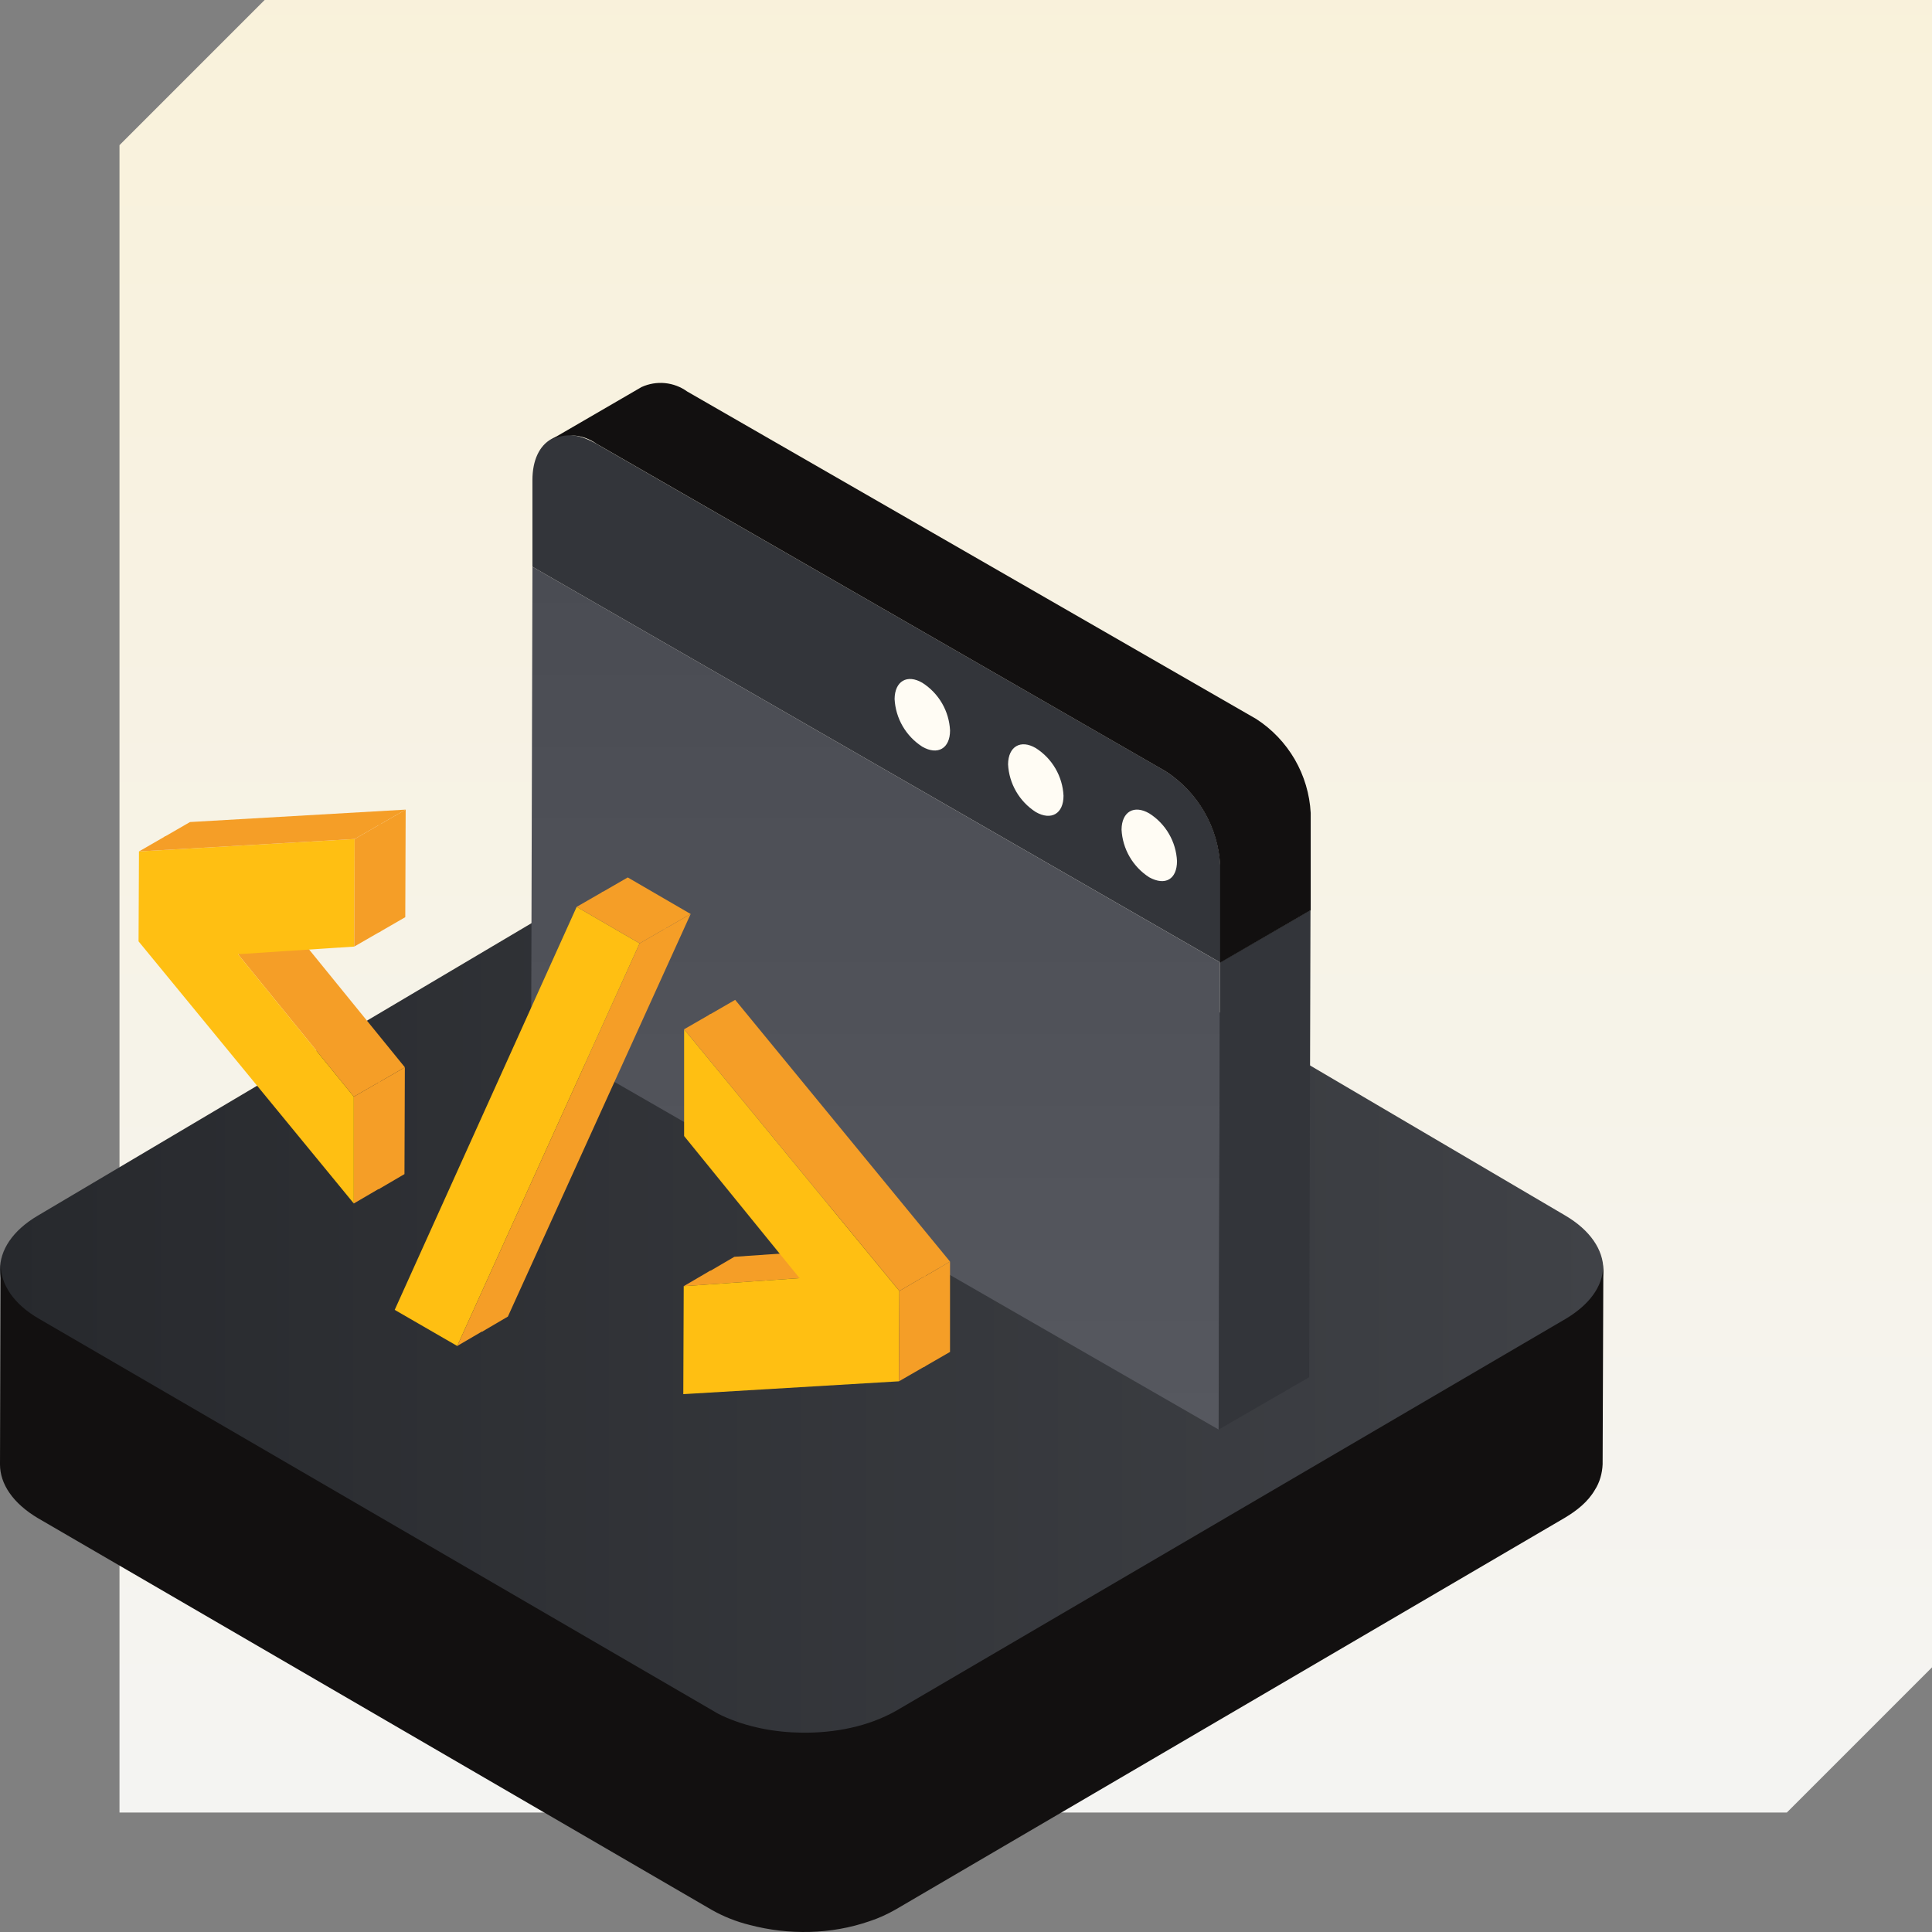
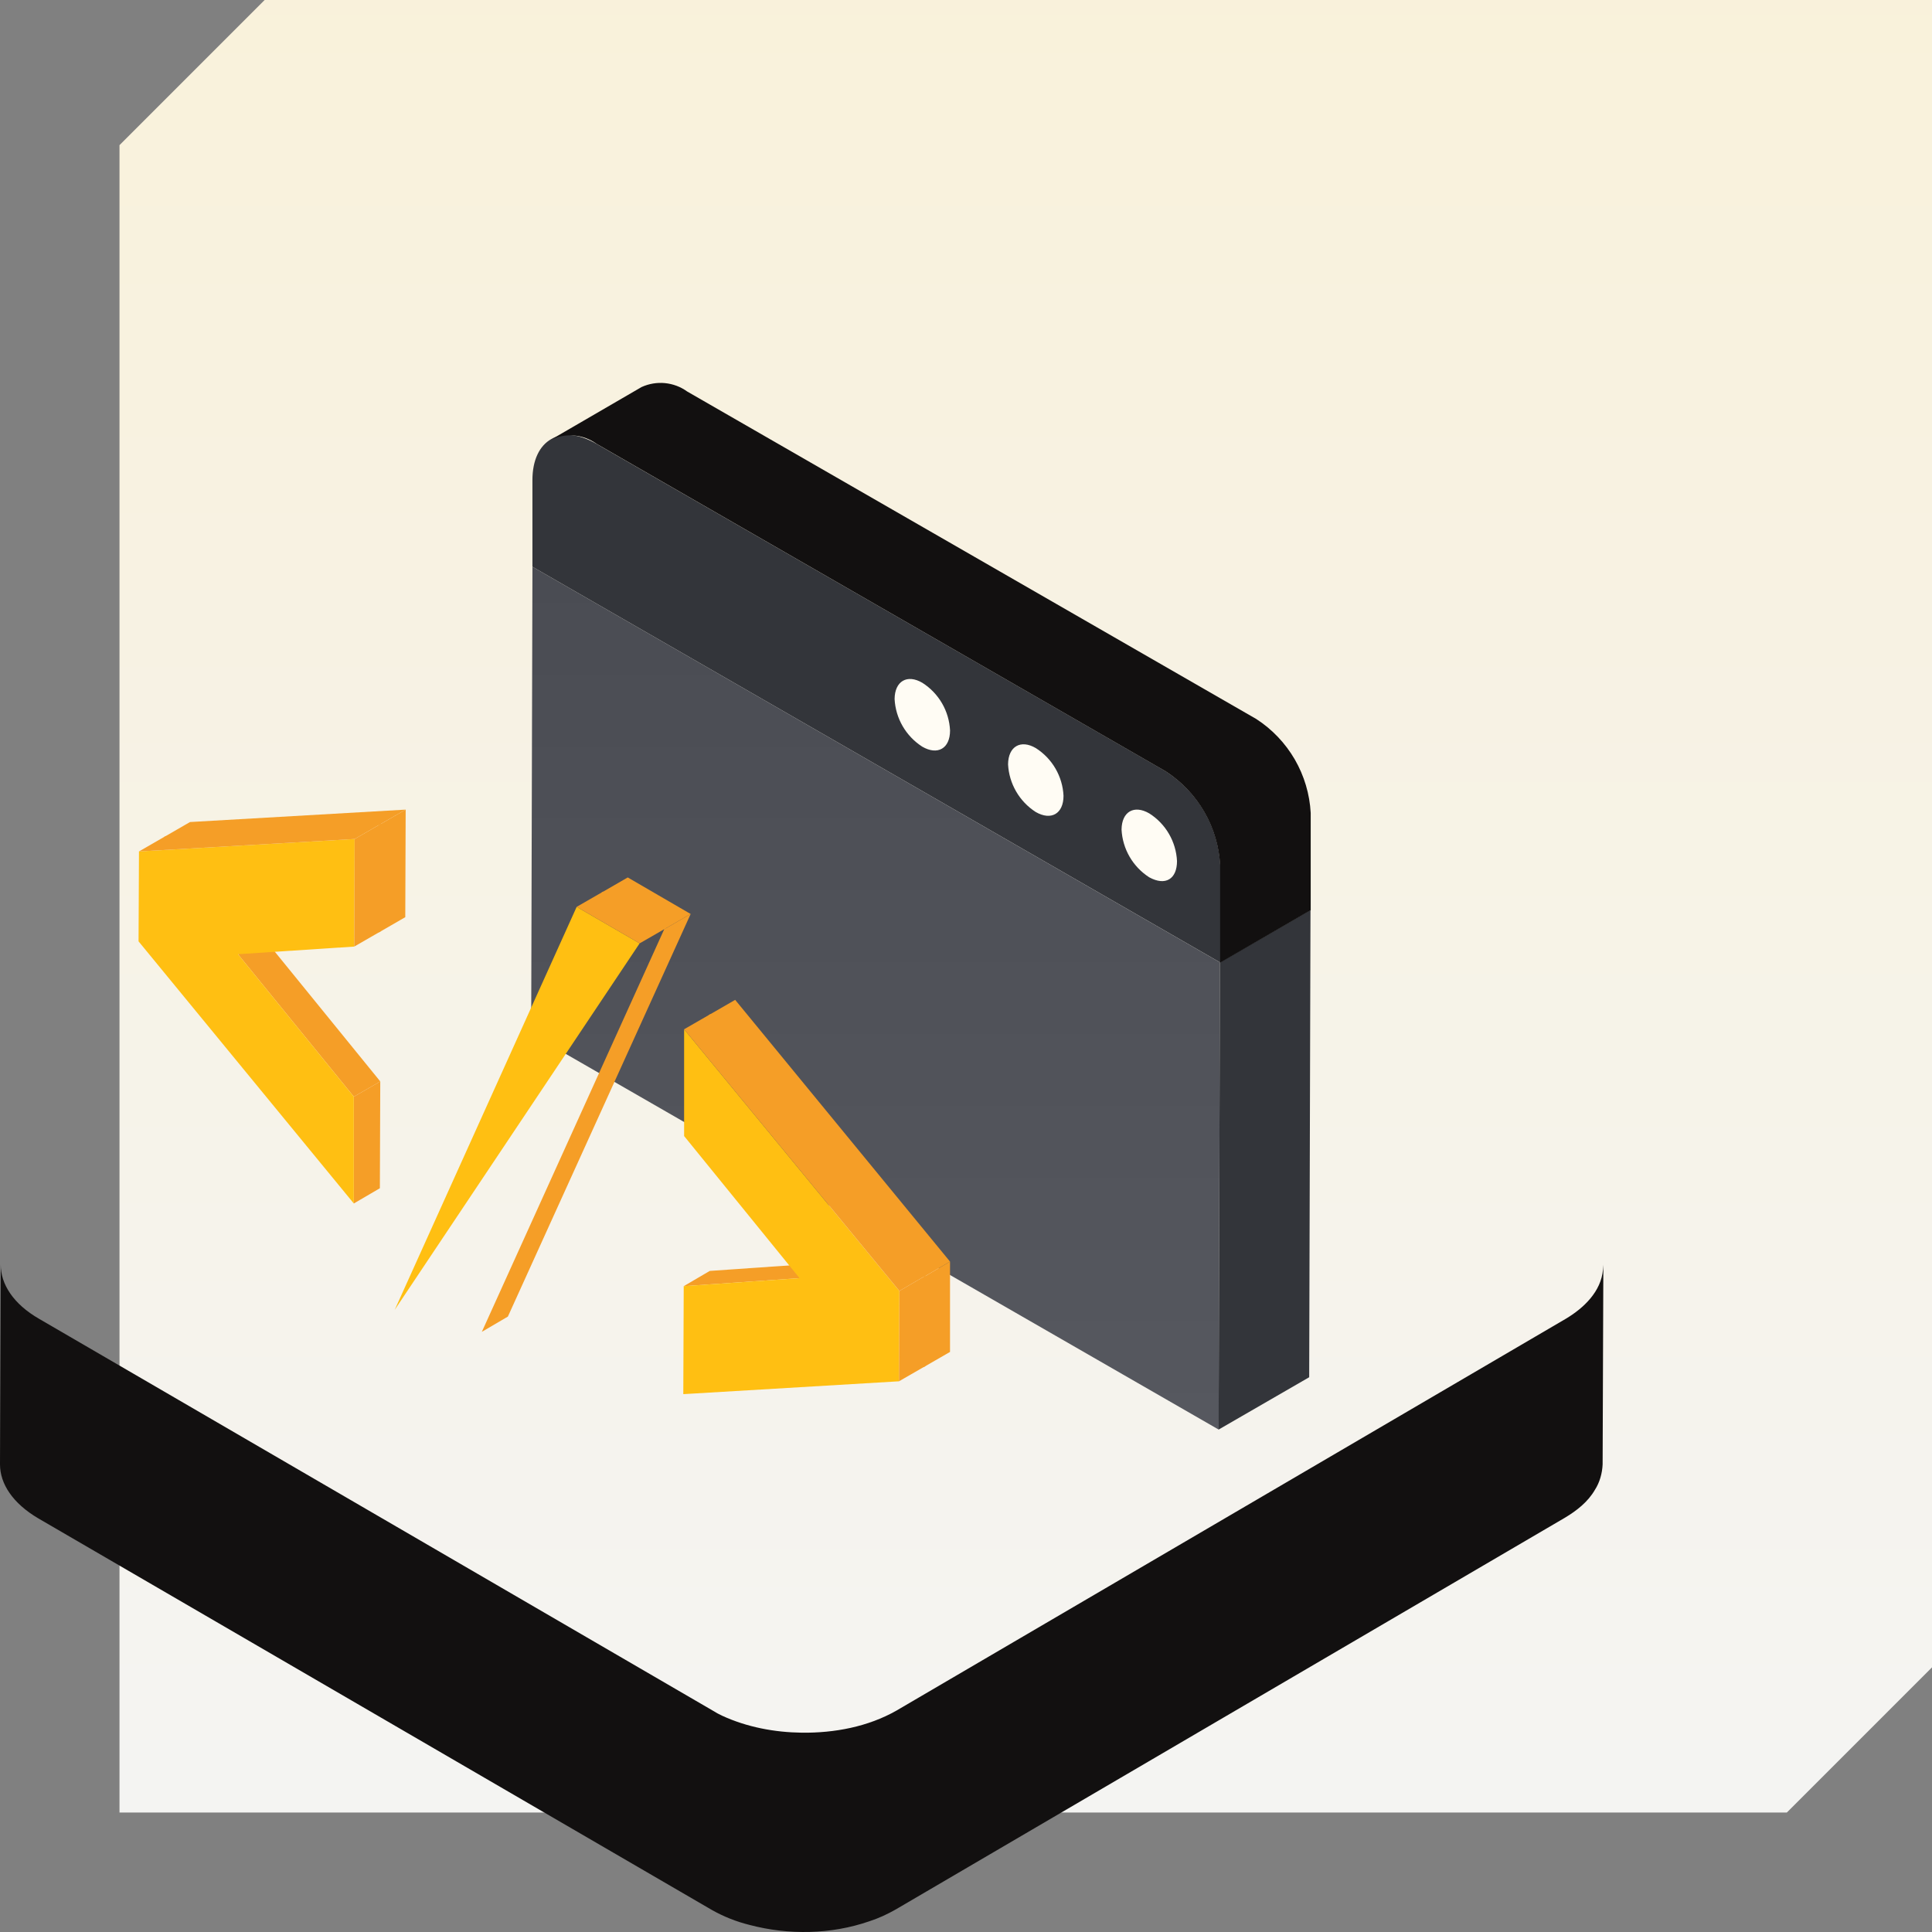
<svg xmlns="http://www.w3.org/2000/svg" width="74" height="74" viewBox="0 0 74 74" fill="none">
  <rect x="0" y="0" width="74" height="74" fill="#808080" stroke="none" />
  <path d="M4.577 5.56L10.136 0H74V63.863L68.441 69.423H4.577V5.56Z" fill="url(#paint0_linear_3873_16681)" />
-   <path d="M59.946 46.553C61.89 47.693 61.904 49.561 59.973 50.701L34.322 65.897C32.392 67.038 29.231 67.038 27.286 65.897L1.467 50.715C-0.477 49.575 -0.491 47.708 1.439 46.567L27.091 31.371C29.021 30.23 32.168 30.23 34.126 31.371L59.946 46.553Z" fill="url(#paint1_linear_3873_16681)" />
  <path d="M61.398 48.626C61.328 49.471 60.657 50.105 59.972 50.513L34.334 65.521C33.243 66.141 31.957 66.38 30.713 66.366C29.665 66.352 28.616 66.155 27.666 65.719C27.54 65.662 27.414 65.592 27.302 65.521L1.496 50.513C0.517 49.95 0.028 49.19 0.028 48.443L0 56.088C0 56.835 0.489 57.581 1.468 58.158L27.26 73.152C27.708 73.406 28.197 73.603 28.714 73.73C30.21 74.124 31.831 74.096 33.299 73.589C33.649 73.476 33.984 73.321 34.306 73.138L59.944 58.13C60.392 57.862 60.825 57.524 61.091 57.06C61.273 56.778 61.37 56.426 61.384 56.088L61.412 48.443C61.412 48.528 61.398 48.57 61.398 48.626Z" fill="#121010" />
  <path d="M46.739 33.143V36.867L20.393 21.709V18.389C20.393 16.843 21.49 16.216 22.841 16.998L44.64 29.537C45.252 29.929 45.761 30.46 46.126 31.087C46.491 31.714 46.701 32.419 46.739 33.143Z" fill="#33353A" />
  <path d="M20.394 21.709L46.727 36.861L46.678 54.756L20.345 39.604L20.394 21.709Z" fill="url(#paint2_linear_3873_16681)" />
  <path d="M46.726 36.861L50.195 34.856L50.145 52.751L46.676 54.756L46.726 36.861Z" fill="#33353A" />
  <path d="M50.203 31.138V34.862L46.733 36.873V33.149C46.696 32.426 46.488 31.723 46.125 31.096C45.762 30.469 45.256 29.937 44.647 29.543L22.848 16.998C22.599 16.819 22.307 16.71 22.001 16.682C21.696 16.654 21.389 16.707 21.111 16.836L24.573 14.825C24.853 14.697 25.162 14.645 25.468 14.674C25.775 14.704 26.068 14.813 26.317 14.993L48.116 27.538C48.724 27.931 49.23 28.463 49.593 29.088C49.955 29.714 50.164 30.416 50.203 31.138Z" fill="#121010" />
  <path d="M35.33 26.154C34.751 25.812 34.271 26.085 34.265 26.774C34.284 27.14 34.39 27.497 34.574 27.814C34.758 28.131 35.015 28.4 35.324 28.599C35.915 28.941 36.389 28.668 36.389 27.979C36.371 27.612 36.266 27.255 36.082 26.938C35.897 26.62 35.64 26.352 35.33 26.154Z" fill="#FFFCF4" />
  <path d="M39.676 28.655C39.097 28.314 38.617 28.587 38.611 29.276C38.63 29.642 38.736 29.998 38.92 30.315C39.104 30.633 39.361 30.902 39.67 31.101C40.262 31.442 40.735 31.169 40.735 30.48C40.718 30.114 40.612 29.757 40.428 29.439C40.244 29.122 39.986 28.853 39.676 28.655Z" fill="#FFFCF4" />
  <path d="M44.023 31.157C43.438 30.815 42.964 31.088 42.958 31.777C42.977 32.143 43.083 32.5 43.267 32.817C43.451 33.134 43.708 33.403 44.017 33.602C44.64 33.944 45.082 33.67 45.082 32.981C45.064 32.615 44.959 32.258 44.775 31.941C44.591 31.623 44.333 31.354 44.023 31.157Z" fill="#FFFCF4" />
-   <path d="M10.057 36.007L11.07 35.422L15.507 40.88L14.494 41.465L10.057 36.007Z" fill="#F59E27" />
-   <path d="M14.494 41.465L15.507 40.881L15.492 44.971L14.494 45.555V41.465Z" fill="#F59E27" />
  <path d="M14.525 31.594L15.538 31.01L15.523 35.13L14.509 35.715L14.525 31.594Z" fill="#F59E27" />
  <path d="M6.264 32.071L7.278 31.486L15.538 31.01L14.524 31.594L6.264 32.071Z" fill="#F59E27" />
  <path d="M25.441 35.592L26.454 35.007L19.453 50.428L18.455 51.013L25.441 35.592Z" fill="#F59E27" />
  <path d="M23.031 34.193L24.044 33.608L26.454 35.008L25.441 35.592L23.031 34.193Z" fill="#F59E27" />
-   <path d="M27.13 48.722L28.128 48.138L32.565 47.83L31.567 48.414L27.13 48.722Z" fill="#F59E27" />
  <path d="M27.145 38.882L28.159 38.297L36.388 48.322L35.39 48.906L27.145 38.882Z" fill="#F59E27" />
  <path d="M35.39 48.907L36.388 48.322V51.782L35.375 52.366L35.39 48.907Z" fill="#F59E27" />
  <path d="M9.115 36.548L10.129 35.964L14.566 41.422L13.553 42.006L9.115 36.548Z" fill="#F59E27" />
  <path d="M13.552 42.007L14.565 41.422L14.55 45.512L13.552 46.096V42.007Z" fill="#F59E27" />
  <path d="M13.583 32.136L13.568 36.256L9.115 36.548L13.552 42.006V46.096L5.307 36.056L5.323 32.612L13.583 32.136Z" fill="#FFBF12" />
  <path d="M13.583 32.136L14.596 31.551L14.581 35.672L13.568 36.256L13.583 32.136Z" fill="#F59E27" />
  <path d="M5.323 32.612L6.336 32.028L14.596 31.551L13.583 32.136L5.323 32.612Z" fill="#F59E27" />
-   <path d="M24.499 36.133L17.513 51.554L15.118 50.171L22.088 34.734L24.499 36.133Z" fill="#FFBF12" />
-   <path d="M24.499 36.133L25.512 35.549L18.511 50.97L17.513 51.554L24.499 36.133Z" fill="#F59E27" />
+   <path d="M24.499 36.133L15.118 50.171L22.088 34.734L24.499 36.133Z" fill="#FFBF12" />
  <path d="M22.089 34.734L23.103 34.15L25.513 35.549L24.5 36.133L22.089 34.734Z" fill="#F59E27" />
  <path d="M26.188 49.263L27.186 48.679L31.623 48.372L30.625 48.956L26.188 49.263Z" fill="#F59E27" />
  <path d="M26.203 39.423L34.448 49.448L34.433 52.907L26.172 53.399L26.188 49.263L30.625 48.956L26.203 43.513V39.423Z" fill="#FFBF12" />
  <path d="M26.204 39.423L27.217 38.839L35.447 48.863L34.449 49.447L26.204 39.423Z" fill="#F59E27" />
  <path d="M34.449 49.447L35.446 48.863V52.323L34.433 52.907L34.449 49.447Z" fill="#F59E27" />
  <defs>
    <linearGradient id="paint0_linear_3873_16681" x1="37" y1="-14.118" x2="37" y2="74" gradientUnits="userSpaceOnUse">
      <stop stop-color="#FAF1D6" />
      <stop offset="1" stop-color="#F4F4F4" />
    </linearGradient>
    <linearGradient id="paint1_linear_3873_16681" x1="0.003" y1="48.636" x2="61.409" y2="48.636" gradientUnits="userSpaceOnUse">
      <stop stop-color="#27292D" />
      <stop offset="1" stop-color="#404247" />
    </linearGradient>
    <linearGradient id="paint2_linear_3873_16681" x1="33.536" y1="21.709" x2="33.536" y2="54.756" gradientUnits="userSpaceOnUse">
      <stop stop-color="#4A4C53" />
      <stop offset="1" stop-color="#56585F" />
    </linearGradient>
  </defs>
</svg>